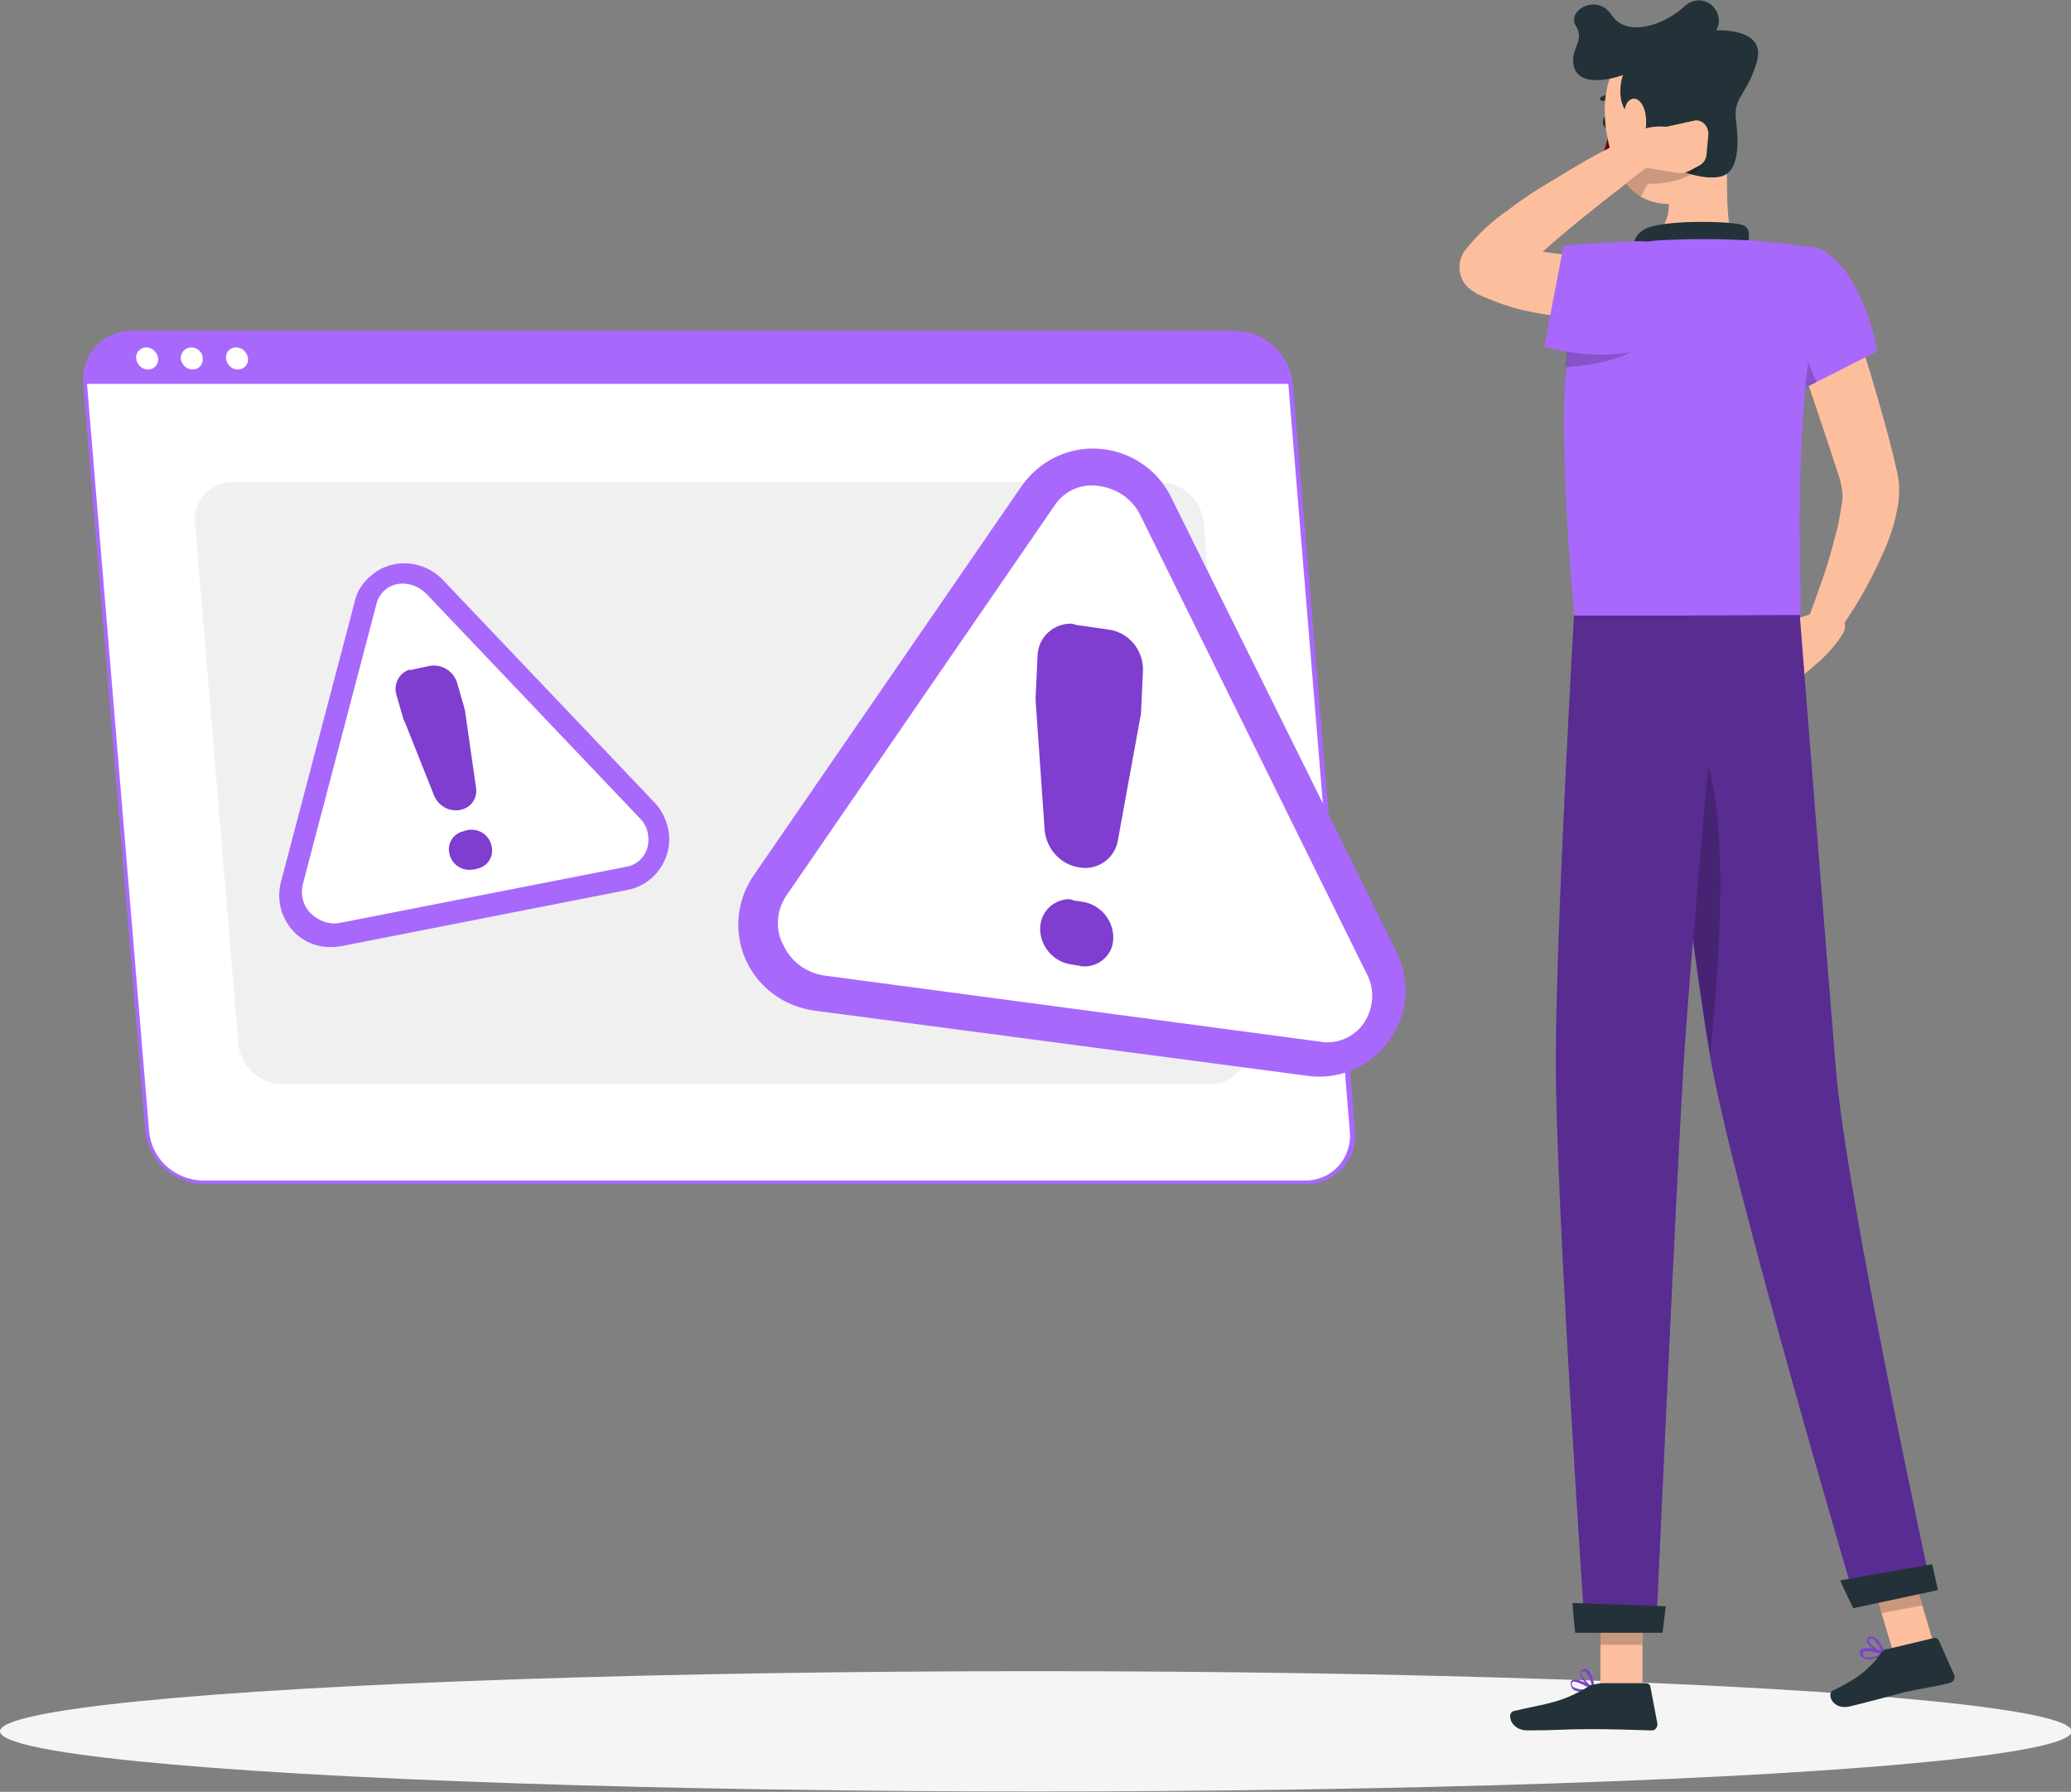
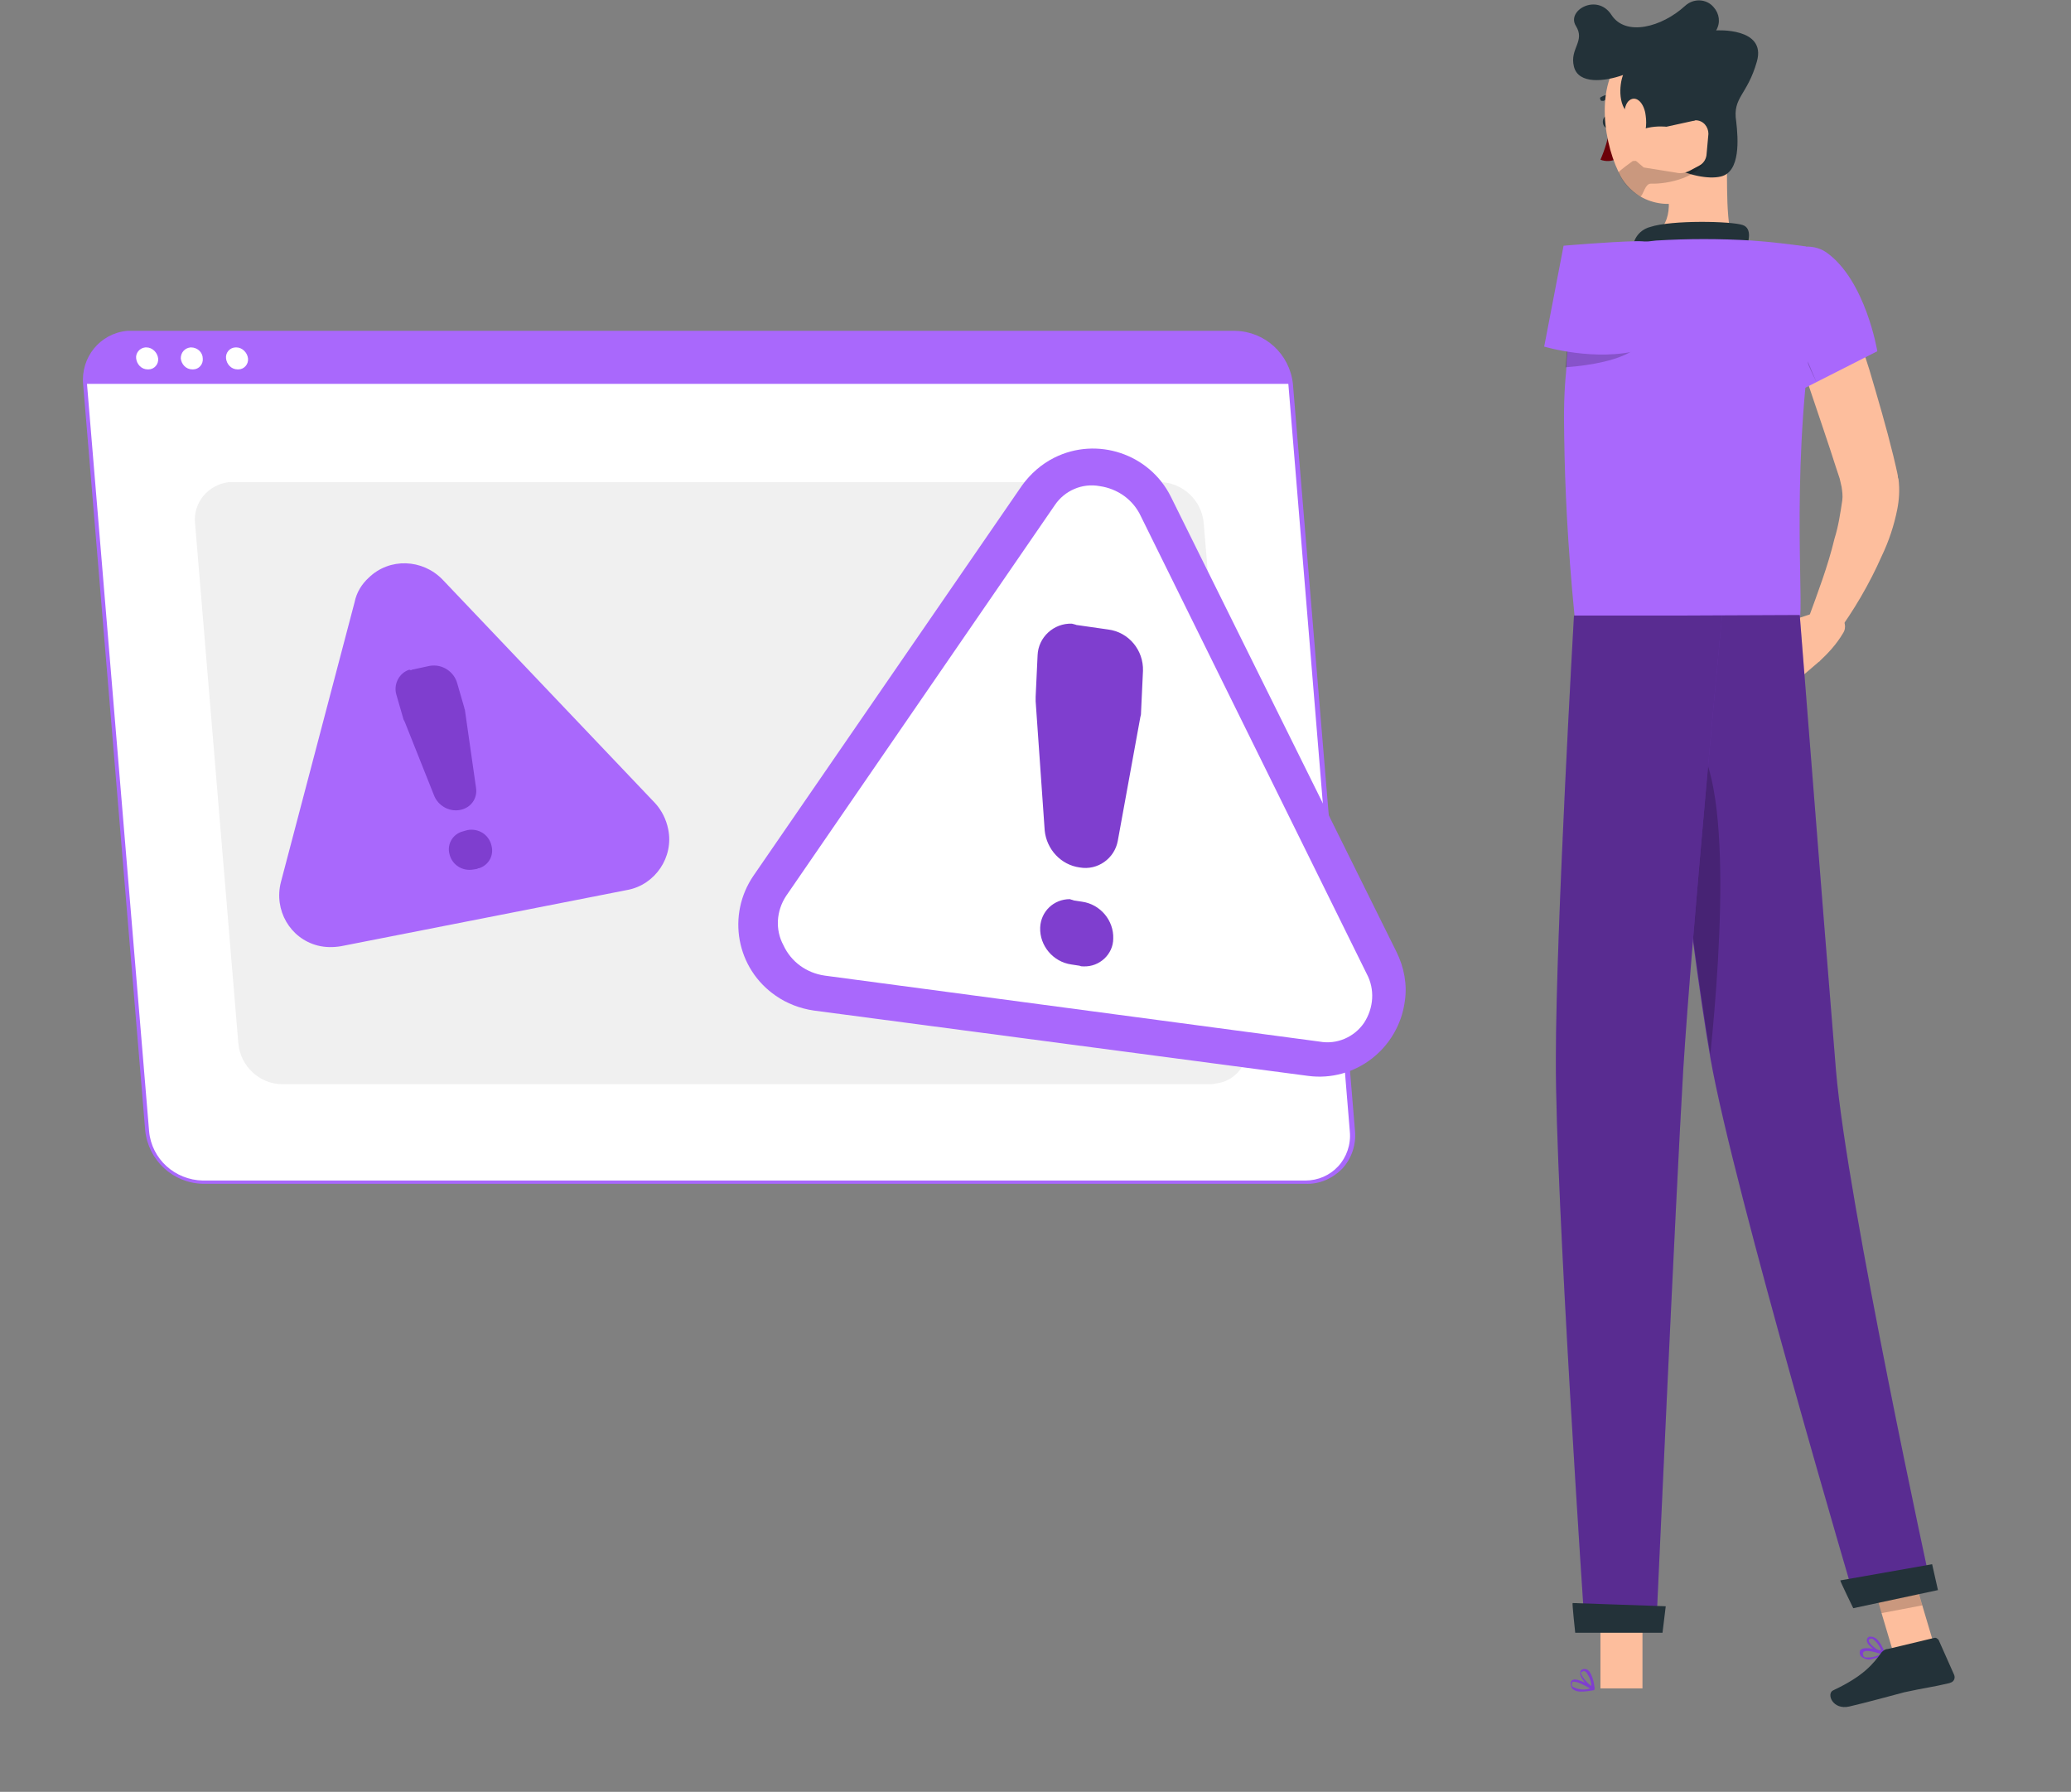
<svg xmlns="http://www.w3.org/2000/svg" version="1.1" id="Layer_1" x="0px" y="0px" viewBox="0 0 320.3 277.1" style="enable-background:new 0 0 320.3 277.1;" xml:space="preserve">
  <rect x="0" y="0" width="320.3" height="277.1" fill="#808080" stroke="none" />
  <style type="text/css">
	.st0{fill:#F5F5F5;}
	.st1{fill:#FDBE9D;}
	.st2{fill:none;}
	.st3{fill:#233239;}
	.st4{fill:#6C0008;}
	.st5{fill:#7F3ECF;}
	.st6{fill:#A968FC;}
	.st7{opacity:0.2;enable-background:new    ;}
	.st8{opacity:0.2;}
	.st9{opacity:0.3;enable-background:new    ;}
	.st10{fill:#FFFFFF;}
	.st11{fill:#F0F0F0;}
</style>
  <g id="Server_Error" transform="translate(-5.9 -5.161)">
-     <ellipse id="_x3C_Path_x3E__00000032634132053444231580000009120131597086278068_" class="st0" cx="166.1" cy="272.9" rx="160.2" ry="9.3" />
    <g id="Group_18" transform="translate(231.623 5.161)">
      <g id="Group_10" transform="translate(47.62 94.12)">
        <path id="Path_17" class="st1" d="M9.3,0L2.9,2.1L8,8.2c1.4-1.3,2.7-2.7,3.7-4.4c0.6-0.9,0.3-2.1-0.6-2.7c0,0-0.1-0.1-0.1-0.1     L9.3,0z" />
        <path id="Path_18" class="st1" d="M0,7l3.9,4.7l4.2-3.6L3,2.1L0,7z" />
      </g>
      <g id="Group_12" transform="translate(83.719 38.692)">
        <g id="Group_11">
          <line id="Line_1" class="st2" x1="0" y1="0" x2="0" y2="0" />
        </g>
      </g>
      <path id="Path_19" class="st1" d="M59,44.2c1.6,4.3,3,8.6,4.4,13c1.3,4.4,2.6,8.8,3.7,13.3l0.4,1.7l0.2,0.9l0.1,0.5v0.2l0.1,0.3    c0.2,1.6,0.1,3.2-0.2,4.7c-0.5,2.5-1.3,4.9-2.4,7.2c-1.9,4.3-4.3,8.4-7.1,12.2l-4.3-2.4c1.5-4.1,3.1-8.3,4.1-12.5    c0.6-1.9,0.9-3.9,1.2-5.9c0.1-0.7,0-1.4-0.1-2.1l-0.3-1.3l-0.5-1.5c-1.3-4.1-2.8-8.4-4.2-12.6c-1.5-4.2-2.9-8.5-4.3-12.7L59,44.2z    " />
      <path id="Path_20" class="st3" d="M23.4,18.7c0.1,0.5-0.1,1-0.4,1.1s-0.7-0.2-0.8-0.7c-0.1-0.5,0.1-1,0.4-1.1S23.3,18.1,23.4,18.7    z" />
      <path id="Path_21" class="st4" d="M23.3,19.7c-0.3,1.7-0.8,3.4-1.5,5c0.8,0.3,1.8,0.3,2.6-0.2L23.3,19.7z" />
      <path id="Path_22" class="st3" d="M22,15.6c-0.1,0-0.2-0.1-0.2-0.2c-0.1-0.2-0.1-0.3,0.1-0.4c0.9-0.5,1.9-0.6,2.8-0.2    c0.2,0.1,0.2,0.2,0.2,0.4c-0.1,0.2-0.2,0.2-0.4,0.2c0,0,0,0,0,0c-0.7-0.3-1.6-0.2-2.2,0.2C22.1,15.6,22.1,15.6,22,15.6z" />
      <path id="Path_23" class="st1" d="M41.1,20.4c0.6,6-0.2,11.8,1.1,17c0,0-1.5,4.9-10.3,4.9c-9.7,0-4.5-4.9-4.5-4.9    c5.4-1.2,5.4-5.2,4.6-8.9L41.1,20.4z" />
      <path id="Path_24" class="st3" d="M44.1,39c0.7-1.6,1.2-3.7-0.3-4.2c-1.7-0.6-11-0.8-14.3,0.3c-1.9,0.5-3,2.3-2.6,4.2L44.1,39z" />
      <path id="Path_25" class="st5" d="M64,256.5c0.6-0.1,1.2-0.4,1.7-0.7c0.1,0,0.1-0.1,0.1-0.2c0-0.1,0-0.1-0.1-0.2    c-0.3-0.1-2.9-0.9-3.6-0.3c-0.2,0.1-0.2,0.3-0.2,0.5c0,0.4,0.3,0.7,0.6,0.8C63,256.7,63.5,256.7,64,256.5z M65.2,255.8    c-0.8,0.4-1.6,0.6-2.5,0.5c-0.2-0.1-0.3-0.3-0.3-0.6c0-0.2,0-0.2,0.1-0.2C62.7,255.1,64.1,255.4,65.2,255.8L65.2,255.8z" />
      <path id="Path_26" class="st5" d="M65.7,255.9C65.8,255.9,65.8,255.8,65.7,255.9C65.8,255.8,65.8,255.8,65.7,255.9    c0.2-0.2,0.2-0.2,0.1-0.2c0-0.1-0.7-2.1-1.7-2.5c-0.2-0.1-0.5-0.1-0.7-0.1l0,0c-0.3,0.1-0.4,0.3-0.4,0.6c0,0.8,1.8,2,2.6,2.2    L65.7,255.9z M63.6,253.4c0.1,0,0.3,0,0.4,0.1c0.6,0.5,1.1,1.2,1.3,2c-0.8-0.4-2-1.3-2-1.8C63.3,253.6,63.3,253.5,63.6,253.4    L63.6,253.4z" />
      <path id="Path_27" class="st5" d="M18.8,261.6c0.6,0,1.3-0.1,1.9-0.2c0.1,0,0.1-0.1,0.2-0.2c0-0.1,0-0.2-0.1-0.2    c-0.2-0.2-2.6-1.6-3.3-1.2c-0.2,0.1-0.3,0.3-0.3,0.5c0,0.3,0.1,0.7,0.3,0.9C17.9,261.5,18.3,261.6,18.8,261.6z M20.2,261.1    c-0.8,0.3-1.8,0.2-2.6-0.2c-0.2-0.1-0.3-0.4-0.2-0.6c0-0.2,0.1-0.2,0.1-0.2C18,259.9,19.3,260.6,20.2,261.1L20.2,261.1z" />
      <path id="Path_28" class="st5" d="M20.7,261.3L20.7,261.3c0.2,0,0.2-0.1,0.2-0.2s-0.2-2.1-1-2.8c-0.2-0.2-0.5-0.2-0.7-0.2l0,0    c-0.4,0.1-0.5,0.3-0.5,0.4C18.4,259.3,19.9,260.9,20.7,261.3L20.7,261.3z M19.2,258.4c0.2,0,0.2,0.1,0.4,0.2    c0.5,0.7,0.8,1.4,0.8,2.2c-0.7-0.6-1.7-1.7-1.6-2.2C19,258.5,19.1,258.5,19.2,258.4L19.2,258.4z" />
      <path id="Path_29" class="st1" d="M28.3,261.1h-6.5v-15.1h6.5V261.1z" />
      <path id="Path_30" class="st1" d="M73.7,255.4l-6.3,1.2L63,241.8l6.3-1.2L73.7,255.4z" />
      <path id="Path_31" class="st3" d="M66.3,255l7.1-1.7c0.3-0.1,0.5,0.1,0.7,0.3l2.4,5.4c0.2,0.5,0,1-0.5,1.2c-0.1,0-0.2,0.1-0.3,0.1    c-2.5,0.6-3.7,0.7-6.9,1.4c-1.9,0.5-5.9,1.6-8.5,2.2c-2.6,0.6-3.6-2-2.5-2.5c4.7-2.2,6.2-4.1,7.5-5.9    C65.6,255.2,65.9,255,66.3,255z" />
-       <path id="Path_32" class="st3" d="M21.8,260.3h7.1c0.3,0,0.5,0.2,0.6,0.4l1.1,5.8c0.1,0.5-0.3,1.1-0.8,1.1c-0.1,0-0.1,0-0.2,0    c-2.6-0.1-6.3-0.2-9.5-0.2c-3.8,0-5.1,0.2-9.6,0.2c-2.6,0-3.3-2.7-2.1-3c5.1-1.2,7.4-1.2,11.9-4C20.8,260.5,21.3,260.4,21.8,260.3    z" />
      <g id="Group_13" transform="translate(45.622 38.115)">
        <path id="Path_33" class="st6" d="M11.1,0.9C17.2,5.2,19,16.2,19,16.2l-13.8,7c-2.2-4.4-3.9-9-5-13.7C-1.3,3,6.7-2.1,11.1,0.9z" />
-         <path id="Path_34" class="st7" d="M4.1,7.9L9.6,21l-4.4,2.2c-1.4-2.8-2.5-5.6-3.6-8.5L4.1,7.9z" />
+         <path id="Path_34" class="st7" d="M4.1,7.9L9.6,21c-1.4-2.8-2.5-5.6-3.6-8.5L4.1,7.9z" />
      </g>
      <path id="Path_35" class="st6" d="M16.2,67.7c0.1,7.3,0.5,16.4,1.6,27.6h34.9c0.4-5.1-1.7-29.2,3.5-53.4c0.4-1.7-0.7-3.4-2.4-3.7    c-0.1,0-0.2,0-0.3-0.1c-2.2-0.3-5.3-0.7-8.3-0.9c-4.9-0.3-9.9-0.3-14.8,0c-2,0.2-4,0.5-5.9,0.9c-3,0.6-5.3,2.8-6.1,5.7    c-1.1,4.5-1.7,9-1.9,13.6C16.2,60.3,16.1,63.6,16.2,67.7z" />
      <path id="Path_36" class="st7" d="M27.1,54c-2.3,1.7-6.7,2.5-10.7,2.8c0.1-1.1,0.2-2.1,0.2-3.1c1.1-0.6,2.1-1.1,3.1-1.6L27.1,54z" />
      <g id="Group_14" transform="translate(21.765 240.663)" class="st8">
-         <path id="Path_37" d="M0,5.3v8.4h6.5V5.3H0z" />
        <path id="Path_38" d="M47.5,0l-6.3,1.2l2.3,7.6l6.3-1.2L47.5,0z" />
      </g>
      <path id="Path_39" class="st1" d="M40.2,13.3c1,6.4,1.8,10.1-0.7,14.1c-2.3,4-7.5,5.3-11.5,3c-1.5-0.9-2.7-2.2-3.4-3.8    c-2.6-5.4-3.7-15,1.9-19c3.8-2.8,9.1-2.1,12,1.7C39.4,10.5,40,11.9,40.2,13.3z" />
      <path id="Path_40" class="st3" d="M26.8,18c-2.4-1.1-2.1-4.9-1.5-6.4c-2.8,1-6.9,1.5-7.6-1.3S19.5,6.4,18,4s3.3-5.1,5.5-1.7    s7.8,1.9,11.4-1.4c1.3-1.2,3.3-1.1,4.4,0.2c0.9,1,1.1,2.4,0.4,3.6c0,0,7.8-0.5,6.3,4.8s-3.8,5.5-3.2,9.3c0.3,2.6,0.7,7.8-2.4,8.5    C36.7,28.2,27.5,24.9,26.8,18z" />
      <path id="Path_41" class="st7" d="M26.8,24.9c-0.7,0.5-1.5,1.1-2.2,1.7v0.1c0.7,1.6,1.9,2.9,3.4,3.7c0.5-0.4,0.7-2,1.6-2    c2.6,0.1,7.7-1,8.5-4L26.8,24.9z" />
      <path id="Path_42" class="st1" d="M28.8,17.9c0.2,1.4,0,2.9-0.7,4.2c-0.7,1.5-1.9,0.6-2.4-1.3c-0.4-1.7-0.5-4.5,0.6-5.3    S28.6,16,28.8,17.9z" />
      <g id="Group_15" transform="translate(30.025 95.112)">
        <path id="Path_43" class="st5" d="M0,0.1c0,0,5.5,49.8,8.8,68.5c3.6,20.4,22.6,84.6,22.6,84.6l11.6-2.5c0,0-13.1-60.1-14.8-80.3     C26.4,48.4,22.6,0,22.6,0L0,0.1L0,0.1z" />
        <path id="Path_44" class="st9" d="M0,0.1c0,0,5.5,49.8,8.8,68.5c3.6,20.4,22.6,84.6,22.6,84.6l11.6-2.5c0,0-13.1-60.1-14.8-80.3     C26.5,49.5,26.5,49.6,22.6,0L0,0.1L0,0.1z" />
      </g>
      <path id="Path_45" class="st3" d="M58.9,244.4c-0.1,0,2,4.3,2,4.3l13.1-2.8l-0.9-4L58.9,244.4z" />
      <path id="Path_46" class="st7" d="M34.1,113c8.5,1.7,6.4,33.6,4.7,50c-2-11.6-4.8-34-6.6-49.7C32.8,112.9,33.4,112.9,34.1,113z" />
      <g id="Group_16" transform="translate(14.907 95.194)">
        <path id="Path_47" class="st5" d="M2.8,0C2.8,0,0,48.7,0,68.6C-0.1,89.3,4.5,157,4.5,157h11c0,0,3-66.5,4.2-86.8     C21.1,48.1,25.7,0,25.7,0L2.8,0L2.8,0z" />
        <path id="Path_48" class="st9" d="M2.8,0C2.8,0,0,48.7,0,68.6C-0.1,89.3,4.5,157,4.5,157h11c0,0,3-66.5,4.2-86.8     C21.1,48.1,25.7,0,25.7,0L2.8,0L2.8,0z" />
      </g>
      <path id="Path_49" class="st3" d="M17.5,247.9c-0.1,0,0.4,4.6,0.4,4.6h13.5l0.5-4.1L17.5,247.9z" />
      <g id="Group_17" transform="translate(0 19.796)">
-         <path id="Path_50" class="st1" d="M31.5,29.5c-1.3,0.2-2.5,0.2-3.6,0.2c-1.2,0-2.4,0.1-3.6,0.1c-2.4,0-4.8-0.2-7.2-0.4     c-2.4-0.3-4.8-0.7-7.2-1.2c-2.5-0.6-4.9-1.5-7.3-2.6l-0.2-0.2c-2.1-1-3-3.6-2-5.7c0,0,0,0,0,0c0.1-0.2,0.2-0.5,0.4-0.7     c1-1.3,2.1-2.5,3.3-3.6c1.1-1,2.2-1.9,3.4-2.7C9.7,11,12,9.5,14.4,8.1c2.3-1.4,4.6-2.8,7-4.1c2.4-1.2,4.8-2.6,7.3-3.7     c1.2-0.5,2.7,0,3.3,1.2c0.5,1,0.2,2.3-0.7,3l0,0C29.2,5.9,27,7.5,25,9.2c-2.1,1.6-4.1,3.2-6.2,4.9s-4,3.3-5.9,5     c-0.9,0.8-1.8,1.7-2.6,2.6c-0.7,0.7-1.4,1.5-2,2.4l-1.8-6.6c1.8,0.7,3.6,1.2,5.5,1.5c2,0.3,4,0.6,6.1,0.7s4.2,0.2,6.4,0.2h3.2     c1.1,0,2.1-0.1,3.1-0.2h0.1c2.7-0.2,5,1.9,5.2,4.6c0,0,0,0,0,0C36.2,26.9,34.2,29.2,31.5,29.5z" />
-       </g>
+         </g>
      <path id="Path_51" class="st1" d="M36.1,18.7L32,19.6c0,0-5.5-0.7-6.8,3.5l3.3,2.8l5,0.8c0.8,0.2,1.6,0,2.3-0.4l1.3-0.7    c0.6-0.3,1-0.9,1.1-1.6l0.3-3.3c0-1.1-0.8-2.1-2-2.1C36.5,18.6,36.3,18.7,36.1,18.7z" />
      <path id="Path_52" class="st6" d="M28,54.1c-6.9,1.9-14.9-0.5-14.9-0.5L16.1,38c0,0,6.9-0.6,11.2-0.7C38.5,37.1,40.6,50.6,28,54.1    z" />
    </g>
    <g id="Group_9" transform="translate(18.762 56.326)">
      <g id="Group_4">
        <g id="Group_2">
          <path id="Path_4" class="st10" d="M189,131.6H18.5c-4.5-0.1-8.1-3.5-8.6-7.9L0.4,8.2C0,4.2,2.8,0.7,6.8,0.3c0.3,0,0.5,0,0.8,0      h170.6c4.5,0.1,8.1,3.5,8.6,7.9l9.6,115.5c0.3,4-2.6,7.6-6.7,7.9C189.5,131.6,189.3,131.6,189,131.6z" />
          <path id="Path_5" class="st6" d="M189,131.9H18.5c-4.6-0.1-8.4-3.6-8.9-8.2L0,8.3C-0.4,4.1,2.6,0.4,6.8,0c0.3,0,0.6,0,0.8,0      h170.6c4.6,0.1,8.4,3.6,8.9,8.2l9.6,115.5c0.2,2.1-0.5,4.3-2,5.9C193.2,131.1,191.2,132,189,131.9z M7.5,0.7      c-2,0-3.8,0.8-5.1,2.2c-1.3,1.4-2,3.4-1.8,5.4l9.6,115.5c0.4,4.3,4,7.5,8.3,7.6H189c2,0,3.8-0.8,5.1-2.2c1.3-1.4,2-3.4,1.8-5.4      L186.4,8.3c-0.4-4.3-4-7.5-8.3-7.6H7.5z" />
        </g>
        <path id="Path_6" class="st6" d="M178.1,0.3H7.5c-4-0.1-7.2,3.1-7.3,7.1c0,0.3,0,0.5,0,0.8h186.4C186.2,3.8,182.6,0.4,178.1,0.3z     " />
        <g id="Group_3" transform="translate(8.196 2.561)">
          <path id="Path_7" class="st10" d="M3.4,1.7c0.1,0.9-0.6,1.7-1.5,1.7c0,0-0.1,0-0.1,0c-1,0-1.7-0.8-1.8-1.7      C-0.1,0.9,0.5,0.1,1.4,0c0.1,0,0.1,0,0.2,0C2.5,0,3.3,0.8,3.4,1.7z" />
          <path id="Path_8" class="st10" d="M10.3,1.7c0.1,0.9-0.6,1.7-1.5,1.7c0,0-0.1,0-0.1,0c-1,0-1.7-0.8-1.8-1.7      C6.9,0.8,7.5,0.1,8.4,0c0,0,0.1,0,0.1,0C9.5,0,10.3,0.8,10.3,1.7z" />
          <path id="Path_9" class="st10" d="M17.3,1.7c0.1,0.9-0.6,1.7-1.5,1.7c0,0-0.1,0-0.1,0c-1,0-1.7-0.8-1.8-1.7      c-0.1-0.9,0.6-1.7,1.5-1.7c0,0,0.1,0,0.1,0C16.4,0,17.2,0.8,17.3,1.7z" />
        </g>
      </g>
      <path id="Path_10" class="st11" d="M174.2,116.5H30.8c-3.5,0-6.5-2.8-6.8-6.3l-6.7-80.5c-0.3-3.1,2-5.9,5.2-6.3c0.2,0,0.4,0,0.6,0    h143.4c3.5,0,6.5,2.8,6.8,6.3l6.7,80.5c0.4,3.1-1.8,5.9-4.9,6.2C174.8,116.5,174.5,116.5,174.2,116.5z" />
      <g id="Group_6" transform="translate(101.303 18.21)">
        <path id="Path_11" class="st6" d="M43.9,5.7L2.4,66c-4.2,6.1-2.7,14.4,3.4,18.6c1.7,1.2,3.8,2,5.9,2.3L88.1,97     c7.3,1,14-4.2,15-11.5c0.4-2.6-0.1-5.3-1.3-7.7L66.9,7.4c-3.3-6.6-11.4-9.3-18-6C46.9,2.4,45.2,3.9,43.9,5.7z" />
        <path id="Path_12" class="st10" d="M13.4,81.5c-2.8-0.4-5.2-2.1-6.4-4.7c-1.3-2.4-1.1-5.3,0.4-7.6L49,8.7     c1.5-2.2,4.2-3.4,6.9-2.9c2.8,0.4,5.2,2.1,6.4,4.7l34.9,70.7c1.3,2.4,1.1,5.3-0.4,7.6c-1.5,2.2-4.2,3.4-6.9,2.9L13.4,81.5z" />
        <g id="Group_5" transform="translate(46.008 27.172)">
          <path id="Path_13" class="st5" d="M6.3,0.1l4.9,0.7c3.2,0.4,5.5,3.2,5.4,6.4l-0.3,6.4c0,0.2,0,0.4-0.1,0.7l-3.5,19.2      c-0.5,2.7-3.1,4.6-5.9,4.1l0,0c-2.9-0.4-5.1-2.8-5.4-5.7L0,11.9v-0.7l0.3-6.4c0.1-2.8,2.5-5,5.3-4.9C5.9,0,6.1,0,6.3,0.1z       M5.9,42.7l1.3,0.2c2.8,0.4,4.9,2.9,4.8,5.7l0,0C12,51,9.9,53,7.4,52.9c-0.2,0-0.4,0-0.6-0.1l-1.3-0.2c-2.8-0.4-4.9-2.9-4.8-5.7      l0,0c0.1-2.5,2.1-4.4,4.6-4.4C5.5,42.6,5.7,42.6,5.9,42.7L5.9,42.7z" />
        </g>
      </g>
      <g id="Group_8" transform="translate(20.279 65.961)">
        <path id="Path_14" class="st6" d="M21.7-24L10.3,19.3c-1.1,4.3,1.4,8.7,5.7,9.8c1.2,0.3,2.4,0.3,3.6,0.1l44.3-8.7     c4.3-0.8,7.2-5.1,6.3-9.4c-0.3-1.5-1-2.9-2-4L35.3-27.5c-3.1-3.2-8.2-3.4-11.4-0.3C22.8-26.8,22-25.5,21.7-24z" />
-         <path id="Path_15" class="st10" d="M19.4,25.6c-1.6,0.3-3.3-0.3-4.5-1.5c-1.2-1.2-1.6-2.9-1.2-4.5l11.4-43.4     c0.4-1.5,1.6-2.7,3.2-3c1.6-0.3,3.3,0.3,4.5,1.5l33,34.7c1.2,1.2,1.6,2.9,1.2,4.5c-0.4,1.5-1.6,2.7-3.2,3L19.4,25.6z" />
        <g id="Group_7" transform="translate(18.071 15.837)">
          <path id="Path_16" class="st5" d="M12.5-29.4l2.8-0.6c1.9-0.3,3.7,0.9,4.2,2.7l1.1,3.8c0,0.2,0.1,0.2,0.1,0.4l1.7,11.9      c0.3,1.7-0.8,3.2-2.5,3.5l0,0c-1.7,0.3-3.4-0.7-4-2.3l-4.5-11.3c-0.1-0.2-0.1-0.2-0.2-0.4l-1.1-3.8c-0.5-1.6,0.4-3.4,2-3.9      C12.3-29.3,12.4-29.3,12.5-29.4z M20.4-4.4l0.7-0.2c1.7-0.3,3.3,0.7,3.7,2.4l0,0c0.4,1.5-0.4,3-1.9,3.5c-0.1,0-0.2,0-0.3,0.1      L22,1.5c-1.7,0.3-3.3-0.7-3.7-2.4l0,0C17.9-2.4,18.8-4,20.4-4.4C20.4-4.4,20.4-4.4,20.4-4.4z" />
        </g>
      </g>
    </g>
  </g>
</svg>